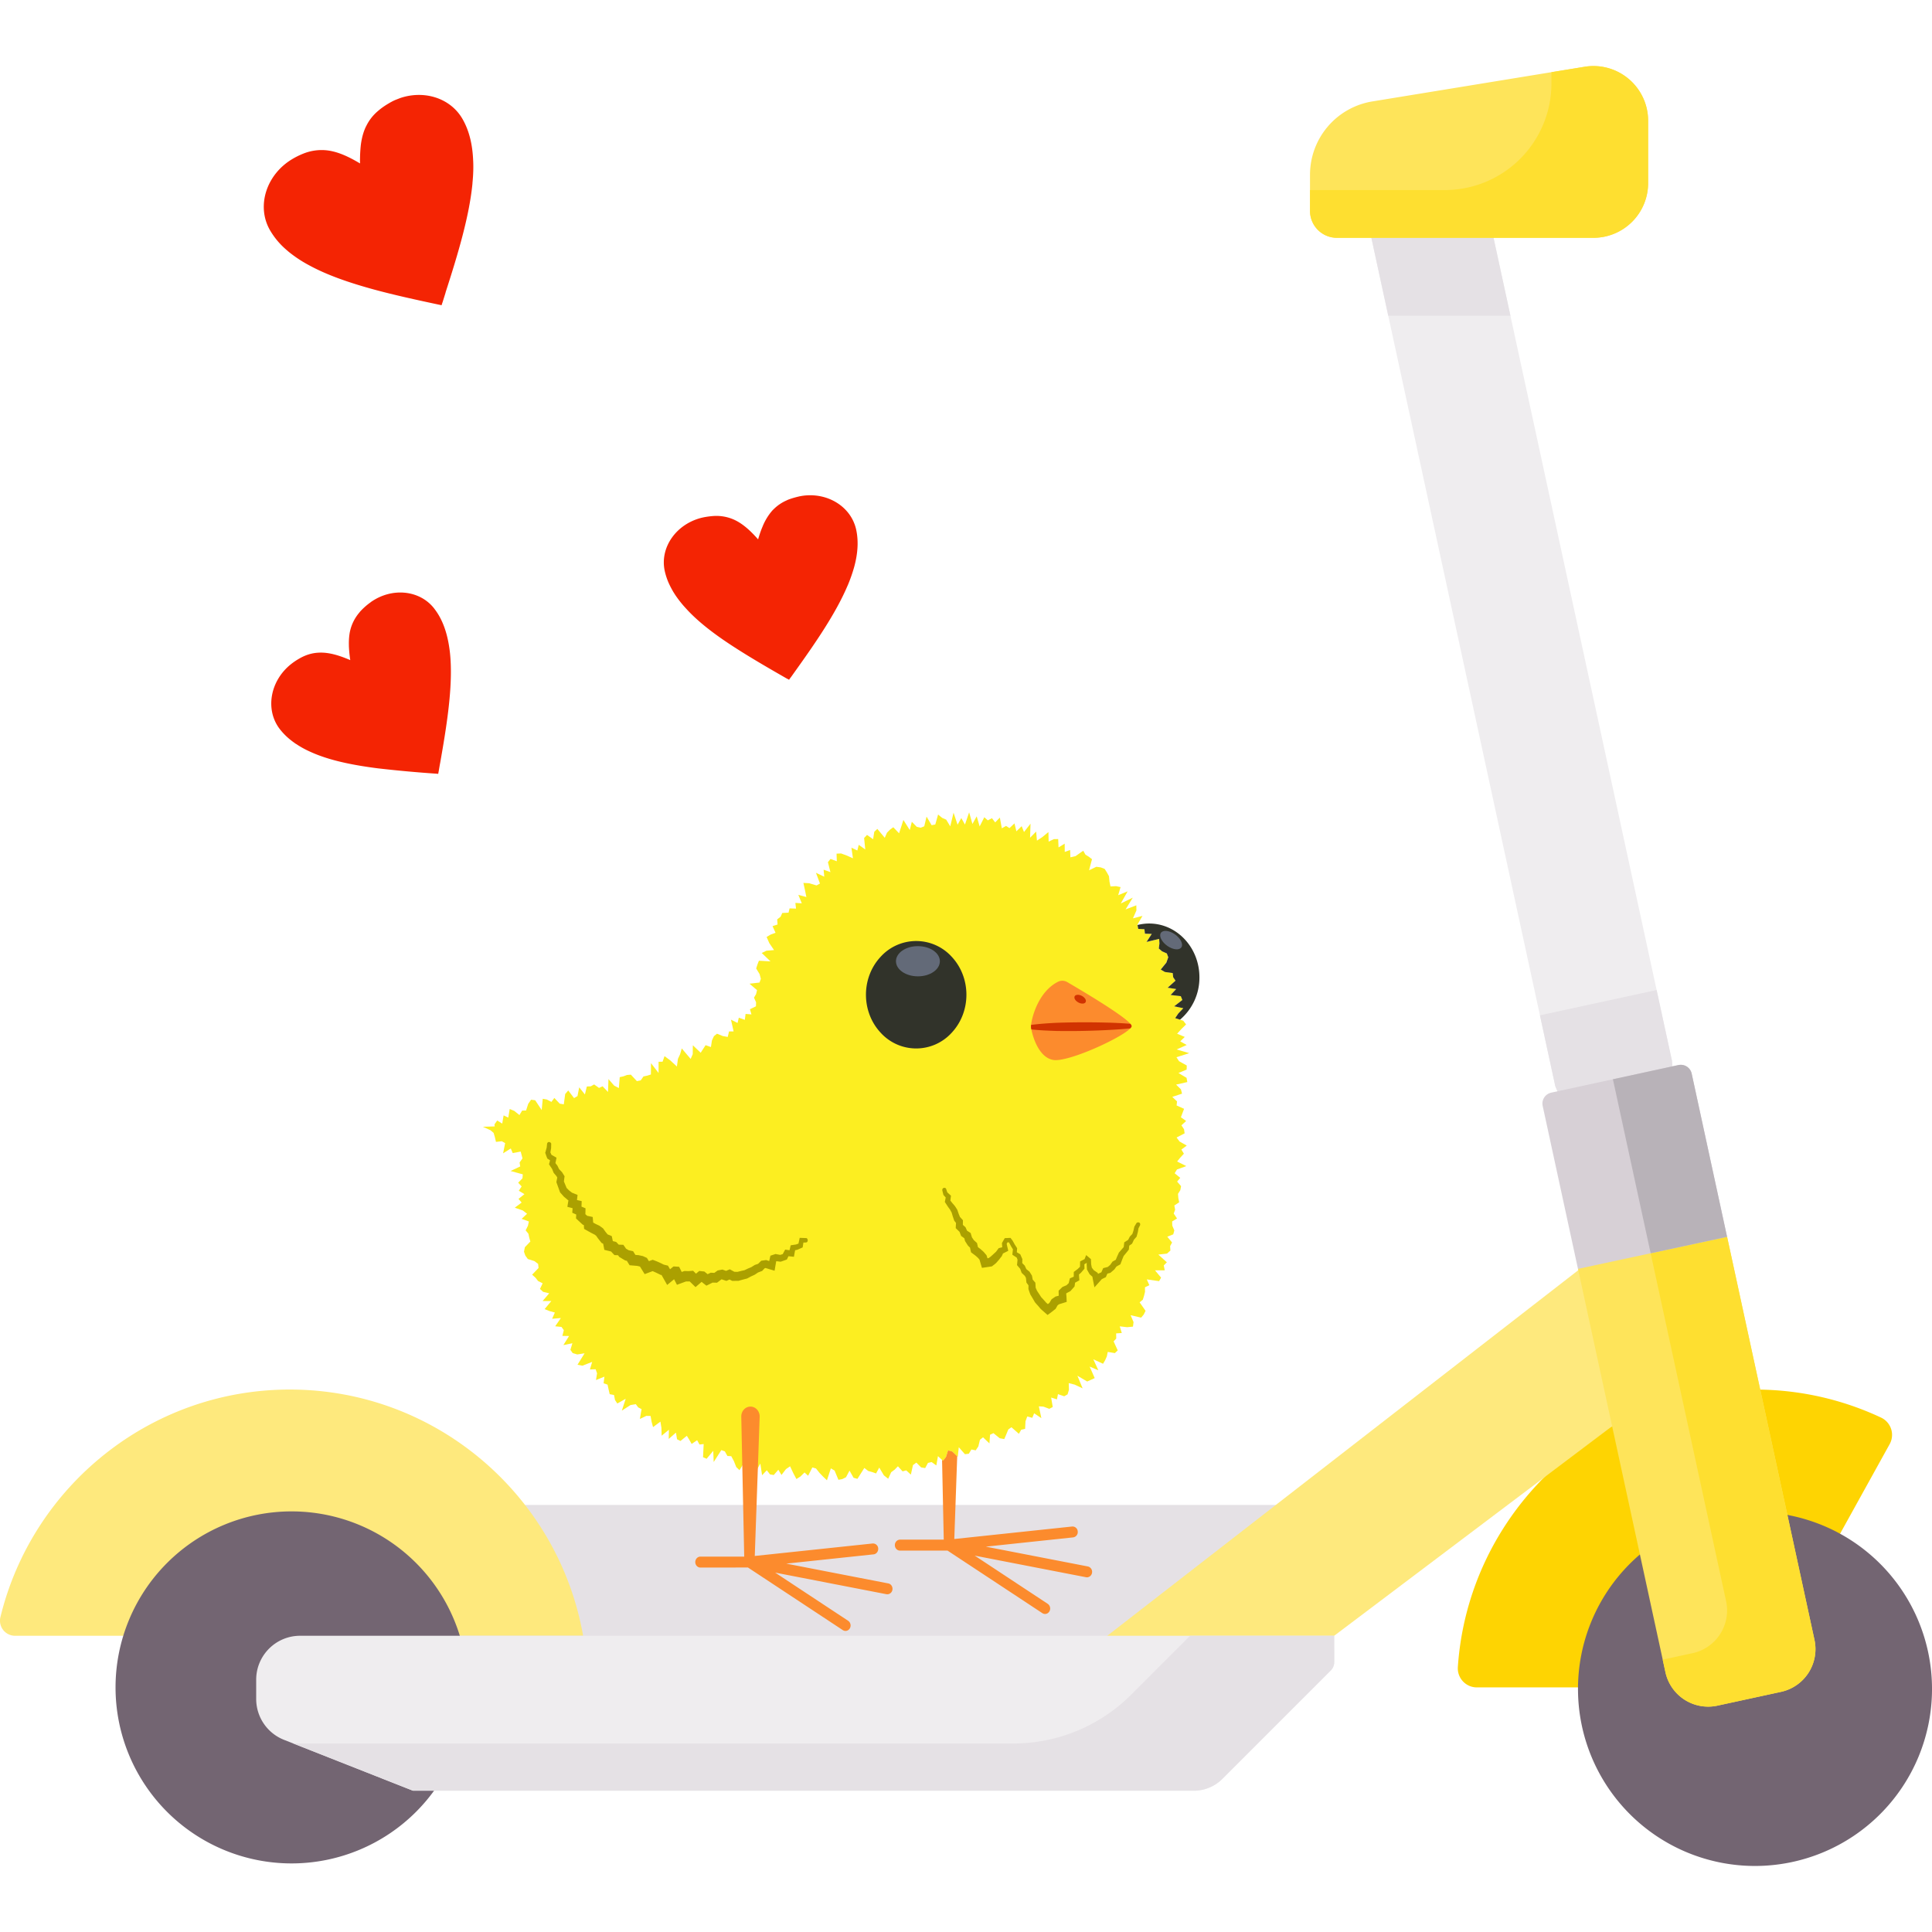
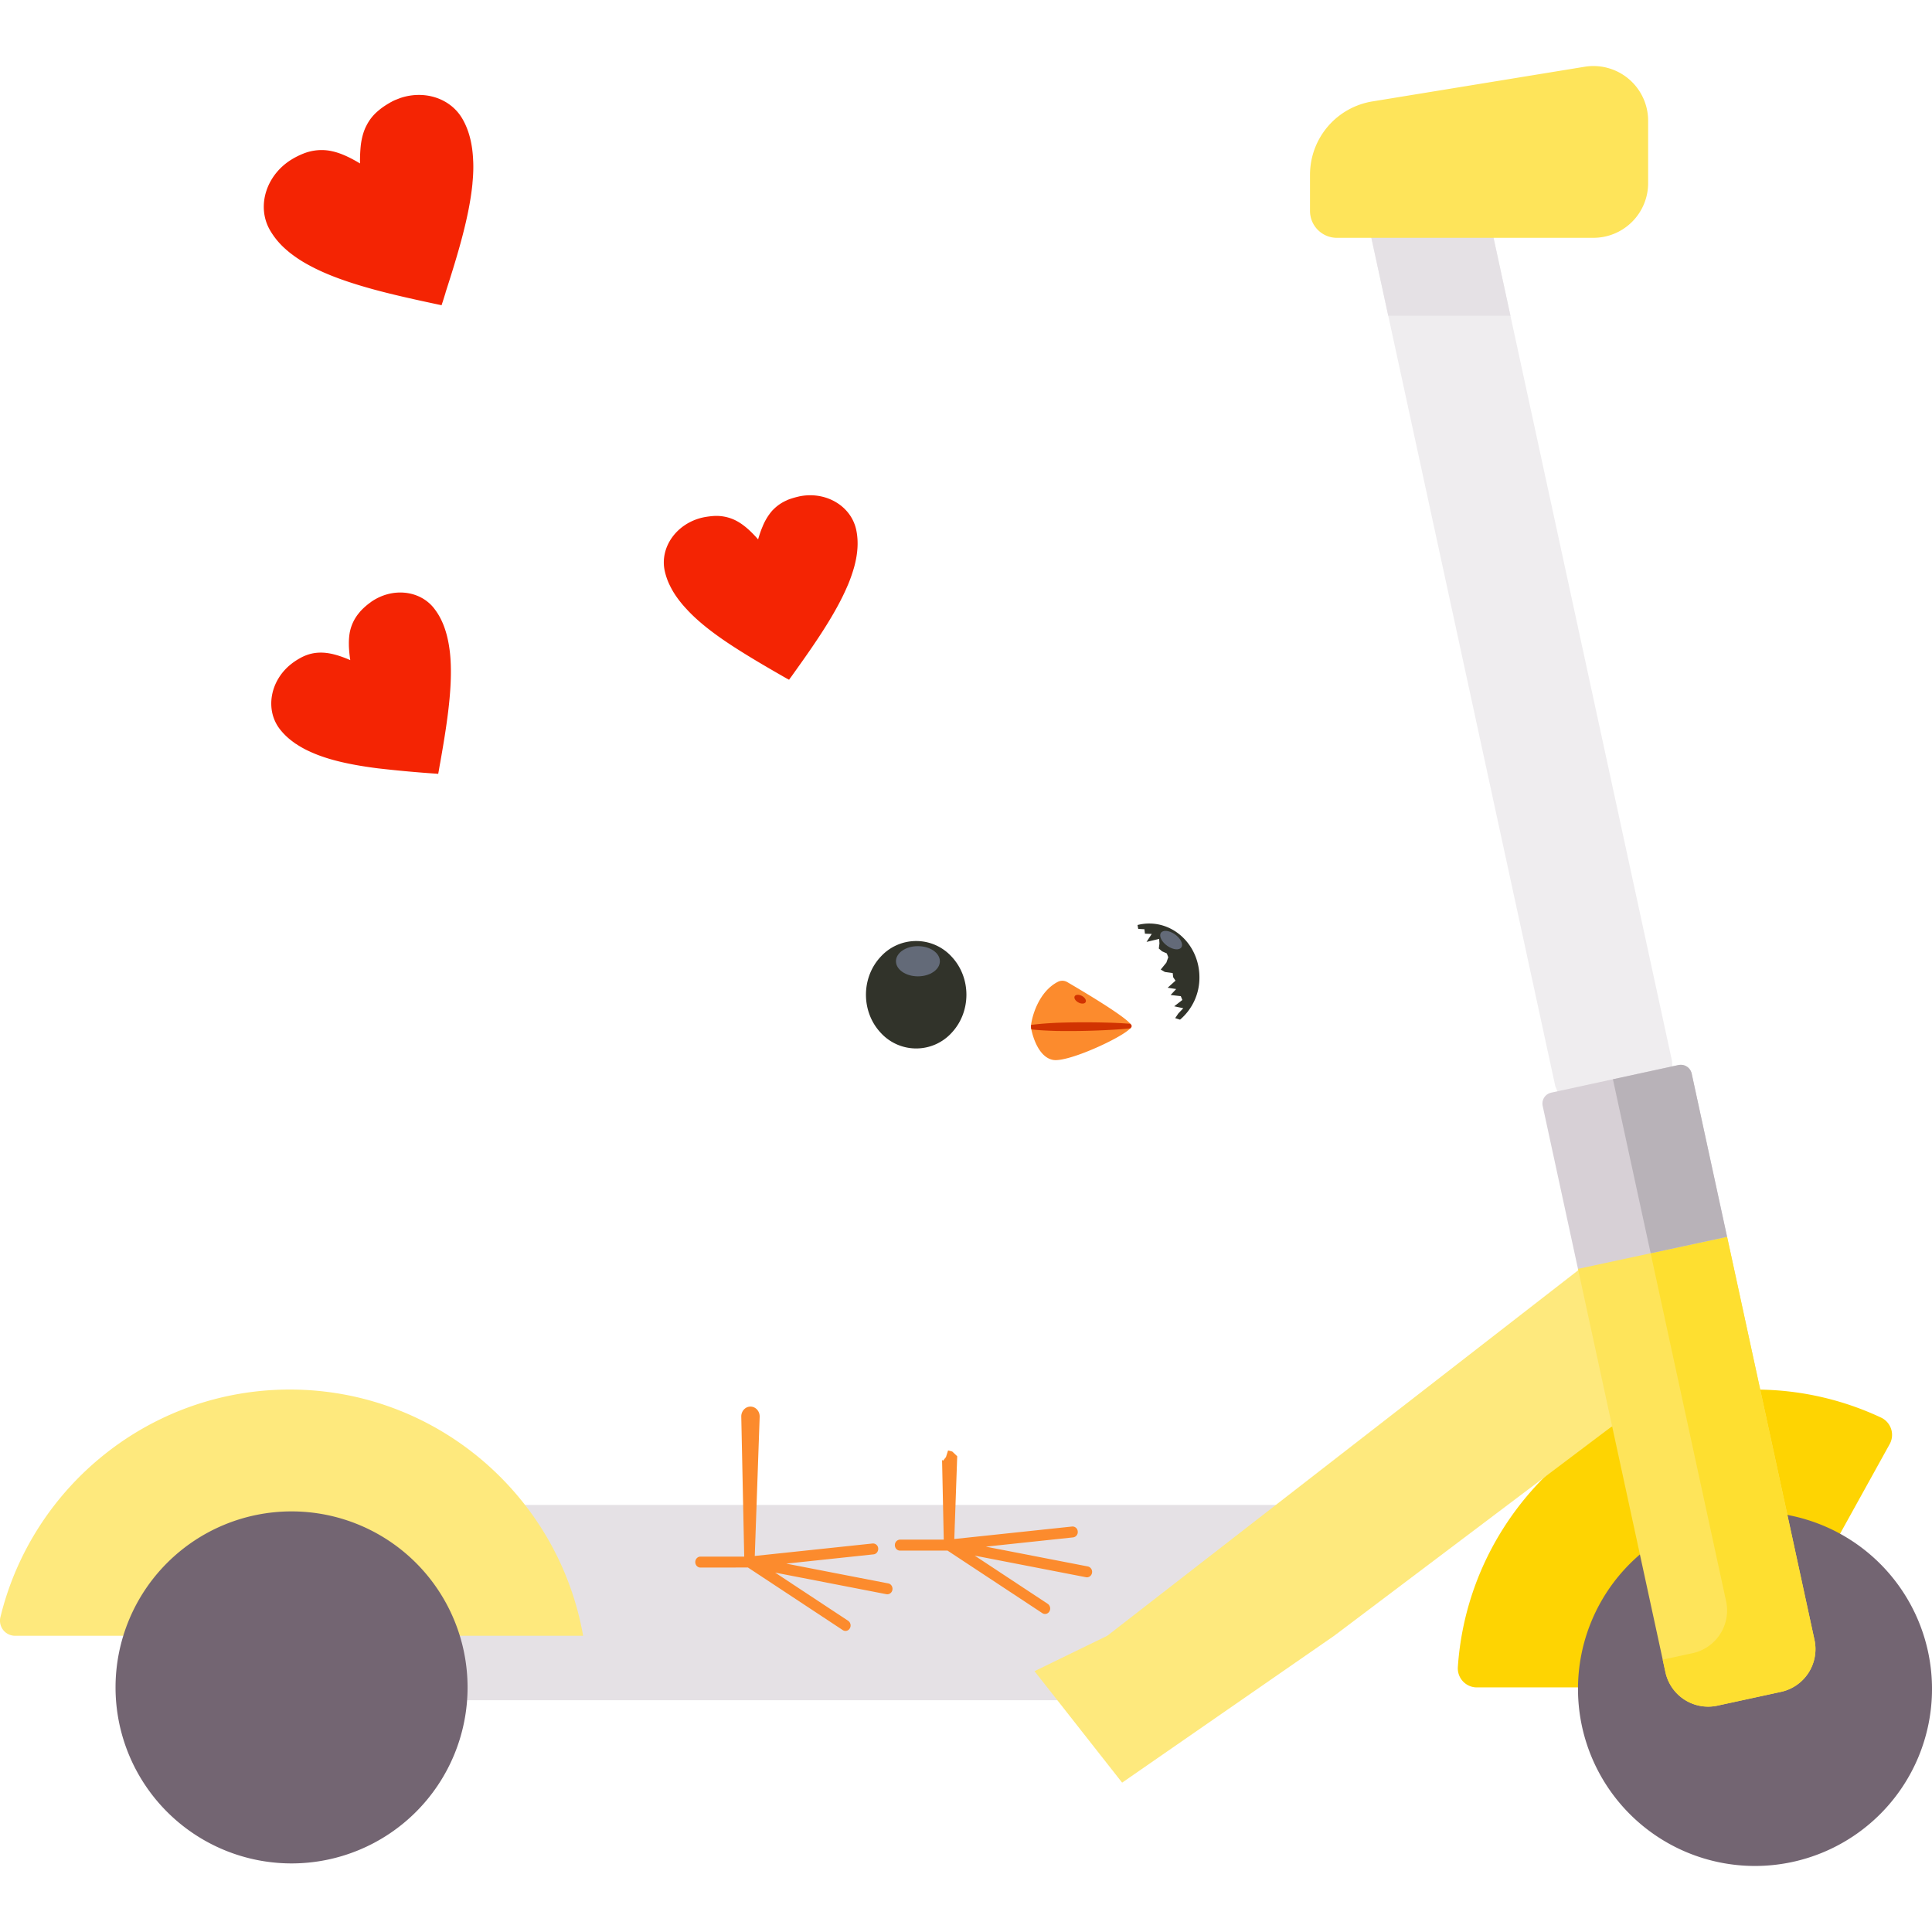
<svg xmlns="http://www.w3.org/2000/svg" width="88" height="88" fill="none">
  <g clip-path="url(#clip0)">
    <path d="M73.43 64.961c-3.946 2.168-6.705 6.238-7.027 10.968a.869.869 0 00.865.93h4.733l9.119-3.046 2.663-3.9 2.29-4.137a.87.87 0 00-.396-1.208 13.471 13.471 0 00-5.502-1.273L73.43 64.96z" fill="#FED402" />
    <path d="M58.029 68.548h4.485l-10.015 8.895H19.088l-8.886-8.895h47.827z" fill="#E5E1E5" />
    <path d="M67.178 7.367l.851 3.466 8.128 37.49.455 6.397-3.184.962-2.586-6.207-8.378-38.642-.244-3.168 4.958-.298z" fill="#EFEDEF" />
    <path d="M5.617 74.507H.684a.686.686 0 01-.664-.853c1.444-5.938 6.804-10.362 13.18-10.362 6.68 0 12.242 4.852 13.36 11.215H5.617z" fill="#FEE97D" />
    <path d="M63.234 14.383l-.77-3.55-.244-3.168 4.958-.298.851 3.466.77 3.55h-5.565z" fill="#E5E1E5" />
    <path d="M72.579 10.833H60.895a1.226 1.226 0 01-1.226-1.226V7.962a3.386 3.386 0 012.84-3.342l9.668-1.579A2.491 2.491 0 0175.07 5.5v2.84a2.491 2.491 0 01-2.491 2.492z" fill="#FEE45A" />
-     <path d="M65.806 8.657a4.86 4.86 0 004.86-4.86v-.473l-.002-.036 1.513-.247A2.491 2.491 0 0175.07 5.5v2.84a2.491 2.491 0 01-2.491 2.492H60.895a1.226 1.226 0 01-1.226-1.226v-.95h6.138z" fill="#FEDF30" />
    <path d="M50.435 74.507L71.999 57.77l3.223-2.63 2.061 7.138-3.855 2.684-12.658 9.545-9.659 6.69-3.99-5.077 3.314-1.613z" fill="#FEE97D" />
    <path d="M79.938 84.992a8.062 8.062 0 110-16.125 8.062 8.062 0 010 16.125z" fill="#736572" />
    <path d="M72.107 55.32l4.81-.904 1.75 1.92 3.98 18.357a1.992 1.992 0 01-1.525 2.369l-2.896.628a1.991 1.991 0 01-2.368-1.525l-3.982-18.37.23-2.474z" fill="#FEE45A" />
    <path d="M13.28 84.876a8.017 8.017 0 110-16.034 8.017 8.017 0 010 16.034z" fill="#736572" />
-     <path d="M60.613 76.09l-4.934 4.934a1.847 1.847 0 01-1.307.54H18.81l-5.874-2.317a2.002 2.002 0 01-1.267-1.862v-.876c0-1.106.896-2.002 2.002-2.002h47.1l.002 1.196a.546.546 0 01-.16.387z" fill="#EFEDEF" />
-     <path d="M46.155 79.414c2.014 0 3.946-.8 5.37-2.225l2.682-2.682h6.564l.002 1.196a.546.546 0 01-.16.387l-4.934 4.934a1.847 1.847 0 01-1.306.54H18.81l-5.452-2.15h32.797zm30.002-31.092l.455 6.398-3.184.962-2.586-6.207-.7-3.229 5.315-1.152.7 3.228z" fill="#E5E1E5" />
    <path d="M77.096 75.3a1.992 1.992 0 001.525-2.37l-3.924-18.097 2.22-.417 1.75 1.92 3.98 18.357a1.992 1.992 0 01-1.525 2.369l-2.896.628a1.991 1.991 0 01-2.368-1.525l-.124-.57 1.362-.296z" fill="#FEDF30" />
    <path d="M70.654 49.77a.507.507 0 00-.387.603l1.608 7.423.125-.027 6.666-1.433-1.612-7.435a.51.51 0 00-.604-.389l-5.796 1.257z" fill="#D7D0D6" />
    <path d="M74.64 54.574l-1.174-5.415 2.984-.647a.51.51 0 01.604.39l1.612 7.434-3.481.749-.545-2.511z" fill="#B8B2B8" />
  </g>
  <g clip-path="url(#clip1)">
-     <path d="M22.523 51.214l.125-.177.228.142.063-.374.212.1.065-.392.208.087.236.189.122-.203.18-.005.098-.303.13-.188.187.025.297.447.047-.514.188.034.207.108.134-.18.244.259.186.032.064-.47.138-.162.265.347.157-.09.078-.4.26.325.088-.364.178-.006.155-.087.222.16.16-.076.248.259.022-.586.26.298.213.11.04-.497.168-.037.163-.061.176-.015.274.295.174-.034.126-.179.172-.037.167-.053.004-.515.345.447v-.51l.183-.005.088-.253.261.193.303.28.047-.349.099-.212.075-.263.405.478.095-.217.005-.404.357.34.113-.175.111-.17.243.085.045-.296.092-.2.139-.111.262.106.227.04.06-.25h.208l-.12-.536.3.15.057-.24.274.098.034-.269.269.021-.07-.235.274-.134.006-.183-.096-.21.096-.164.043-.179-.342-.293.455-.053.061-.17-.057-.213-.156-.258.057-.179.068-.174.527.03-.4-.383.214-.103.347-.029-.215-.317-.123-.279.183-.11.224-.081-.137-.305.229-.072-.017-.234.154-.12.078-.172.285-.014.047-.195.294.01-.03-.26.293.02-.158-.387.366.1-.063-.31-.072-.333.265.015.334.1.155-.087-.182-.489.378.178-.029-.32.31.112-.114-.453.118-.148.287.105-.012-.346.208-.009.268.099.271.122-.07-.483.27.127.063-.258.298.211-.053-.522.133-.14.277.195.053-.338.14-.132.338.406.101-.232.137-.139.151-.11.262.275.097-.294.1-.314.291.46.094-.376.224.23.18.04.162-.064.105-.443.23.393.167-.032.128-.453.19.154.179.078.185.305.15-.622.183.548.17-.303.167.296.19-.557.15.53.194-.348.135.46.212-.418.16.142.188-.099.148.192.212-.22.09.488.194-.108.155.1.227-.216.087.362.241-.235.106.267.297-.38-.021.641.277-.282.036.413.24-.157.283-.233.01.435.241-.115.194-.001.016.38.28-.172.003.377.244-.087.013.333.232-.053.353-.247.102.18.154.094.143.111-.134.506.33-.16.203.028.178.068.102.162.094.171.024.248.045.218.253-.013.206.043-.108.37.43-.176-.314.554.548-.266-.328.536.49-.188.004.235-.158.358.434-.111-.23.397.037.192.281.018.023.203.312.01-.238.364.572-.137.015.207-.028.228.146.13.218.093.066.174-.087.247-.256.316.19.11.355.05.024.19.106.157-.356.32.387.062-.253.27.464.052.07.175-.37.287.415.089-.23.238-.14.213.365.12.128.168-.22.218-.188.206.348.146-.206.202.295.166-.458.203.574.169-.583.185.117.18.353.197-.006.185-.374.157.37.219.034.193-.51.116.22.217.05.195-.444.147.216.206-.019.185.34.153-.073.192-.072.192.24.17-.216.197.119.18.027.186-.367.19.137.182.328.185-.246.182.115.188-.166.18-.143.175.419.21-.425.154-.105.172.254.21-.143.169.18.208-.034.182-.105.17.015.189.038.195-.22.145.036.193-.064.174.151.226-.223.133.006.192.092.216-.047.18-.272.108.218.264-.09.164.013.203-.156.139-.393.044.388.352-.141.142.045.222-.443.002.276.332-.09.16-.561-.08.116.263-.199.097.002.206-.044.182-.056.177-.145.12.27.387-.083.168-.119.142-.479-.111.134.315-.027.206-.266.025-.336-.038.093.303-.257.017.005.235-.12.13.188.41-.132.123-.323-.054-.042.206-.078.174-.095.16-.443-.205.23.502-.396-.169.23.525-.17.077-.172.078-.446-.263.238.575-.362-.17-.271-.068.01.303-.064.21-.154.086-.283-.098-.047.24-.263-.084.072.43-.155.084-.268-.1-.21-.014.115.538-.329-.221-.084.206-.23-.061-.08.219-.017.346-.178.039-.105.185-.339-.298-.143.1-.09.218-.094.22-.208-.037-.284-.232-.156.071-.028.395-.292-.277-.14.112-.073.302-.12.18-.196-.039-.119.194-.176.02-.28-.317-.047.439-.25-.239-.191-.048-.095.3-.133.17-.233-.217-.074.425-.214-.155-.167.039-.127.235-.184-.029-.218-.22-.154.114-.096.433-.211-.193-.167.045-.211-.232-.15.155-.157.116-.137.298-.195-.155-.212-.354-.145.267-.177-.063-.177-.048-.18-.139-.156.247-.158.25-.176-.05-.185-.326-.161.303-.172.085-.173.03-.174-.42-.17-.1-.178.543-.17-.162-.166-.172-.162-.203-.167-.049-.193.379-.163-.15-.187.185-.183.115-.148-.28-.14-.3-.187.127-.205.267-.143-.237-.21.24-.17-.029-.145-.188-.216.226-.08-.532-.268.483-.114-.317-.143-.155-.136-.179-.288.47-.146-.14-.11-.276-.119-.221-.175-.01-.117-.21-.16-.057-.348.543-.02-.51-.302.362-.163-.071.029-.6-.19.021-.108-.196-.25.169-.109-.192-.11-.178-.289.236-.157-.077-.05-.303-.33.287.01-.419-.332.272-.01-.362-.045-.28-.336.25-.065-.24-.047-.267-.195-.004-.293.14.077-.448-.153-.079-.11-.147-.237.039-.398.256.175-.541-.381.216-.105-.157-.046-.23-.197-.038-.05-.218-.046-.216-.181-.061.038-.303-.384.155.048-.308-.065-.184-.26.009.103-.344-.444.173-.225-.042.323-.522-.333.052-.208-.062-.105-.148.091-.3-.41.084.258-.414-.304-.005.065-.262-.106-.147-.287-.029.259-.375-.398.032.124-.283-.246-.068-.22-.089.306-.368-.398.001.3-.353-.277-.066-.143-.133.123-.255-.21-.106-.117-.15-.153-.137.292-.306-.018-.185-.173-.13-.297-.093-.113-.157-.062-.176.04-.204.25-.26-.05-.174-.038-.179-.126-.156.104-.21.043-.194-.33-.12.247-.231-.194-.15-.366-.127.313-.234-.143-.166.271-.217-.257-.155.13-.197-.159-.169.196-.2.015-.181-.556-.152.439-.208-.03-.18.133-.187-.082-.31-.363.068-.088-.209-.35.22.093-.463-.152-.087-.266.03-.05-.217-.057-.193-.138-.118-.348-.161.536-.016-.012-.092z" fill="#FCEE21" />
-     <path d="M24.844 52.48l.056-.209-.001.02.02-.197c.034-.13.183-.07.188.005l-.005.196v.008l-.002.008-.031.18.05.109.168.096.062.036-.015.072-.035.174.085.11.006.008.004.01.073.148.12.124.008.008.006.008.095.153.02.03-.006.037-.025.199.123.296.112.114.134.103.184.073.069.027-.009.08-.018.155.139.031.076.018-.003.084-.006.167.122.05.062.026-.002.07-.005.199.082.072.184.04.068.015.006.074.015.18.114.063.165.078.007.003.006.005.143.103.012.01.01.012.103.145.098.12.145.06.045.02.01.052.037.174.125.03.025.007.02.019.1.105.164.005.045.001.027.039.098.14.12.07.163.035.038.008.02.035.084.134.14.011h.006l.006.002.171.037.01.001.009.004.156.07.027.012.015.026.074.122.142-.052.031-.01.03.01c.082.033.163.06.244.099.079.034.153.072.228.11l.157.038.039.01.02.037.072.127.13-.106.028-.023.035.002.17.01.05.004.025.048.093.187.11-.038.015-.005h.017l.169.005.168-.013.041-.003.03.03.101.103.12-.1.03-.024.037.005.17.018.026.003.02.018.127.103.122-.058.02-.01.021.002.142.006.14-.1.016-.011.02-.003.167-.032.024-.005.023.008.144.053.131-.056.04-.017.037.021.169.092.145.004a7.02 7.02 0 01.319-.076l.154-.074.158-.066.146-.092.009-.007.01-.003.143-.048.12-.12.022-.02.03-.005.173-.024.022-.004.019.007.119.04.044-.191.012-.055.051-.016.163-.054.02-.006.023.005.189.035.114-.034.081-.15.032-.057.062.01.135.02.038-.16.015-.065.062-.01.18-.027.112-.04.04-.183.016-.08.077.003.221.008c.075.003.107.182-.006.2l-.123.005-.023.154-.01.066-.073.033c-.056.024-.111.05-.167.072l-.005.002-.02.005-.079.016-.029.154-.025.145-.155-.016-.094-.01-.042.087-.03.063-.083.03-.169.059-.031.011-.054-.006-.148-.018-.032.18-.043.255-.255-.076-.155-.047-.04.009-.084.088-.033.036-.065.024-.123.047-.133.09-.009.006-.03.015-.153.07-.15.081-.02.011-.04.01a8.22 8.22 0 00-.33.089l-.025.008h-.045l-.177.001-.06.002-.07-.036-.058-.029-.042.02-.098.045-.12-.04-.091-.031-.021.005-.115.087-.08.06-.114-.002-.089-.002-.107.053-.174.087-.165-.13-.054-.044-.051.044-.226.196-.224-.219-.046-.043-.027.003-.01.002h-.128l-.133.048-.278.103-.13-.253-.316.26-.211-.374-.044-.078-.017-.003-.036-.008-.037-.02-.112-.054c-.038-.02-.072-.034-.108-.05-.033-.014-.064-.029-.098-.042l-.09.034-.272.102-.16-.26-.05-.082-.019-.008-.114-.026-.16-.013-.184-.016-.098-.16-.024-.041-.022-.005-.059-.013-.048-.029-.15-.09-.07-.042-.045-.064-.006-.01-.023-.002-.144-.006-.1-.106-.053-.057-.08-.02-.227-.056-.045-.235-.01-.046-.068-.031-.05-.063-.12-.151-.08-.116-.071-.053-.139-.07-.167-.093-.172-.097-.012-.177-.046-.011-.053-.049-.133-.123-.125-.118.01-.155v-.022l-.18-.08.015-.207-.238-.063.044-.269.004-.027-.024-.012-.018-.016-.145-.122-.024-.021-.003-.005-.123-.138-.042-.047-.014-.037-.126-.35-.029-.079.01-.056.03-.153-.034-.063-.098-.116-.03-.035-.008-.018-.066-.163-.086-.128-.054-.083.02-.072.028-.108-.08-.053-.046-.03-.014-.036a3.302 3.302 0 01-.063-.174l-.02-.053.012-.025zm18.304 1.829l.13.119.037.035-.006.053-.021.168.086.11.117.136.005.005.003.005.096.15.006.01.005.01.058.17.06.15.109.12.027.03v.041l-.003.17.102.091.017.015.01.02.06.138.136.088.03.02.01.035.05.164.084.124.125.113.022.021.006.032.036.155.118.087.003.003.003.003.131.118.005.005.004.005.113.132.014.016.006.02.036.117.054-.008.096-.071c.082-.073.162-.147.241-.22l.1-.135.02-.027.031-.008.13-.032-.011-.16-.002-.032.016-.027.087-.153.026-.045.05-.002.165-.007.047-.001.028.038.067.087.004.007.003.006.086.155.095.148.018.03-.003.035-.01.148.127.076.028.016.013.029.072.166.01.02v.023l-.004.164.101.102.012.013.008.016.065.143.13.105.013.01.009.014.095.151.01.017.003.019.03.161.1.116.022.026.002.035.01.189.062.143c.063.095.127.19.188.287.079.084.156.169.23.256l.076.064.071-.054.089-.149.01-.017.017-.012.15-.103.013-.01.015-.003.13-.033-.004-.182v-.046l.03-.03.13-.127.012-.013.017-.007.17-.072.1-.095.041-.17.012-.048.044-.02.133-.057.001-.164v-.05l.038-.03.146-.11.1-.099.004-.182.001-.06.052-.027.152-.079.024-.063.047-.12.096.08.089.076.033.029.002.045.007.185.03.155.089.117.15.102.032.023.01.04v.01l.013-.013.016-.008.126-.058.064-.145.02-.044.044-.011.164-.042.108-.092.096-.135.013-.018.018-.01.13-.072.058-.142.077-.17.006-.015.01-.011.21-.24.02-.17.005-.048.04-.024.137-.087.069-.134.006-.013.009-.01.108-.112.049-.147.04-.175.005-.016.009-.015.09-.15c.065-.053.194-.024.157.108l-.07.134-.03.172-.003.012-.048.177-.006.023-.024.027-.1.116c-.022.05-.044.1-.069.148l-.016.032-.035.024-.092.063-.012.13-.004.047-.035.044a10.29 10.29 0 01-.203.248l-.062.15a5.293 5.293 0 01-.065.17l-.022.06-.058.032-.123.07-.08.112-.012.017-.018.016-.133.114-.03.026-.04.011-.098.026-.043.096-.027.065-.063.03-.122.06-.093.105-.241.269-.073-.364-.022-.123a3.33 3.33 0 01-.086-.074l-.04-.037-.093-.166-.027-.046-.001-.017-.012-.191-.002-.02a.96.96 0 00.006-.077l-.108.061c0 .053.001.108.003.161l.001.042-.036.042-.123.142-.013.011-.08.073.011.169.008.093-.104.058-.09.05-.02.129-.006.044-.051.057-.124.14-.013.015-.049.026-.125.066-.018.02c.006.057.01.114.014.17l.009.208-.207.064-.144.045c-.021.017-.042.031-.063.047l-.068.12-.026.044-.047.036c-.046.037-.093.076-.141.111l-.175.13-.16-.14-.133-.117-.02-.018-.01-.013-.114-.134c-.039-.043-.078-.085-.116-.13l-.025-.032-.005-.008a10.006 10.006 0 00-.18-.306l-.019-.031-.006-.014a3.198 3.198 0 01-.061-.173l-.023-.064v-.028l.002-.141-.047-.065-.047-.064-.004-.045-.018-.166-.049-.092-.105-.1-.042-.039-.01-.029-.056-.154-.094-.11-.051-.06.006-.056.018-.187a6.226 6.226 0 00-.036-.098l-.137-.09-.063-.042.007-.07.02-.176-.076-.121-.084-.157-.03-.041-.062.004-.032.068.02.097.029.12.022.099-.138.07-.101.05c-.021.047-.042.094-.066.14l-.03.031c-.035.047-.069.097-.108.139-.039.043-.075.09-.116.13l-.02.018a2.121 2.121 0 01-.117.092l-.05.039-.067.01c-.051.009-.103.015-.152.023l-.234.034-.07-.235-.041-.139-.06-.072-.107-.098-.133-.1-.084-.063-.025-.105c-.009-.035-.015-.072-.022-.11l-.062-.057-.028-.028-.014-.02-.096-.15-.028-.044-.009-.035-.025-.094-.07-.05-.072-.051-.024-.061-.05-.128-.084-.082-.09-.087.006-.108.007-.13-.046-.058-.034-.042-.009-.026-.06-.177-.05-.17c-.022-.04-.046-.08-.067-.121l.015.019-.11-.153-.104-.158-.045-.07.012-.054.03-.147L43 54.46l-.029-.034-.003-.014-.046-.187c-.02-.137.144-.153.173-.073l.053.157z" fill="#ABA000" />
    <path d="M40.113 47.039c-.893-.956-.893-2.505 0-3.46a2.185 2.185 0 013.236 0c.893.955.893 2.504 0 3.46a2.185 2.185 0 01-3.236 0z" fill="#31332A" />
    <path d="M40.81 43.783c0 .38.447.688 1 .688.552 0 1-.307 1-.688 0-.38-.448-.687-1-.687-.553-.002-1 .307-1 .688z" fill="#636A78" />
    <path d="M51.812 42.133l.033.176.282.017.023.202.311.011-.238.364.574-.137.014.208-.029.229.148.128.217.096.066.174-.087.246-.256.314.188.111.357.049.022.19.106.157-.357.321.387.061-.253.27.464.054.07.174-.371.287.415.088-.227.239-.143.212.221.07a2.502 2.502 0 00.883-1.93c0-1.352-1.024-2.449-2.29-2.449-.182 0-.36.025-.53.068z" fill="#31332A" />
    <path d="M52.872 42.5c-.089.15.05.414.31.592.26.177.544.2.633.05.089-.15-.05-.414-.31-.592-.261-.177-.544-.2-.633-.05z" fill="#636A78" />
    <path d="M46.96 46.786c.003.022.008.058.017.101.068.348.342 1.28.997 1.392.675.113 3.09-.995 3.508-1.437.04-.04.062-.077.062-.106 0-.026-.02-.061-.057-.103-.351-.413-2.243-1.53-2.868-1.896a.447.447 0 00-.445-.011c-.873.457-1.169 1.586-1.21 1.96a.657.657 0 00-.004.1z" fill="#FC8B2D" />
    <path d="M46.96 46.786c.003.023.008.058.017.102.376.043.753.058 1.13.07a34.28 34.28 0 002.293-.039c.36-.019.722-.04 1.082-.077.04-.04.062-.077.062-.106 0-.026-.02-.061-.057-.103a19.11 19.11 0 00-1.09-.055 36.555 36.555 0 00-2.292.01c-.38.02-.76.045-1.142.096-.003.047-.004.081-.003.102zm1.984-1.39c-.03.09.061.214.203.279.142.064.28.043.309-.047.028-.09-.062-.214-.204-.279-.141-.063-.28-.043-.309.047z" fill="#D13301" />
    <path d="M31.903 70.902h1.995l-.134-6.374V64.5c.01-.248.204-.44.434-.431.232.01.411.217.404.463l-.223 6.34 5.367-.568a.238.238 0 01.255.222c.012.137-.082.26-.21.273l-3.978.422 4.648.902c.127.024.211.154.187.29a.238.238 0 01-.229.204l-.042-.003-5.07-.984 3.326 2.195a.26.26 0 01.075.344.224.224 0 01-.32.08l-4.32-2.851-2.167.002c-.128 0-.232-.112-.232-.249 0-.136.104-.25.234-.25zm8.857-.522c0 .137.104.248.232.248l2.166-.001 4.32 2.85c.11.072.254.036.321-.081a.261.261 0 00-.075-.343l-3.327-2.196 5.071.984a.153.153 0 00.042.004.24.24 0 00.23-.205.25.25 0 00-.189-.29l-4.648-.902 3.978-.422a.244.244 0 00.208-.272.237.237 0 00-.255-.223l-5.367.569.133-3.77-.226-.215-.191-.049-.095.3-.134.17-.044-.04.077 3.631H40.99a.247.247 0 00-.23.253z" fill="#FC8B2D" />
  </g>
  <g clip-path="url(#clip2)" fill="#F42403">
    <path d="M36.531 22.587a.056.056 0 00-.027.006c-.041.006-.083.012-.123.023a4.025 4.025 0 00-.431.125.974.974 0 00-.126.054 1.92 1.92 0 00-.59.404c-.047.042-.087.092-.13.144a2.612 2.612 0 00-.373.649c-.074.172-.14.366-.2.576-.38-.433-.736-.742-1.131-.913a1.974 1.974 0 00-.925-.15 3.69 3.69 0 00-.45.063c-1.204.264-1.985 1.358-1.746 2.443.047.209.115.409.207.605.053.112.11.218.172.326.01.016.016.029.027.044.022.031.041.068.063.099.098.149.208.293.328.438.084.1.176.198.27.3.58.61 1.35 1.176 2.207 1.723.718.459 1.49.906 2.272 1.354.02.012.038.02.061.03.02.012.037.02.053.034.025-.035.05-.074.076-.104.08-.11.155-.218.234-.328.93-1.301 1.814-2.594 2.337-3.81l.044-.1a7.27 7.27 0 00.27-.772c.169-.608.216-1.189.096-1.733-.236-1.052-1.32-1.707-2.465-1.53zM19.78 27.72c-.654-.843-1.909-.973-2.869-.31a.06.06 0 00-.022.018 2.978 2.978 0 00-.432.371.888.888 0 00-.091.105 1.96 1.96 0 00-.414.808c-.048.201-.065.42-.061.655.001.029-.001.06.002.093a5.8 5.8 0 00.061.607c-.53-.227-.981-.356-1.41-.34-.3.009-.597.09-.897.262a2.951 2.951 0 00-.376.25c-.97.76-1.206 2.085-.528 2.968.13.167.278.32.444.458.094.076.192.151.298.223a.1.1 0 01.045.027 4.262 4.262 0 00.579.316c.12.056.242.107.37.156.782.3 1.72.48 2.725.609a56.468 56.468 0 002.696.246l.06.006c.009-.043.015-.09.024-.128.022-.132.044-.264.07-.397.278-1.578.525-3.134.478-4.457l-.005-.111a6.22 6.22 0 00-.088-.814c-.11-.632-.317-1.183-.66-1.62zm1.747-19.458c.03-.322.04-.632.026-.932l-.001-.004c-.027-.72-.173-1.367-.49-1.914-.607-1.049-2.003-1.39-3.182-.8a.077.077 0 00-.028.016c-.041.021-.082.042-.121.067-.156.09-.3.186-.423.284-.04.035-.081.066-.121.102a2.08 2.08 0 00-.497.643 1.606 1.606 0 00-.09.198c-.085.22-.14.464-.17.727-.001.035-.008.067-.009.102a6.527 6.527 0 00-.022.694c-.563-.337-1.048-.55-1.538-.6a2.234 2.234 0 00-1.05.154 3.468 3.468 0 00-.465.227c-1.213.702-1.681 2.157-1.05 3.256a3.47 3.47 0 00.732.882l.045.04c.035.027.067.059.101.085a5.877 5.877 0 00.898.59c.84.46 1.863.808 2.976 1.112.93.252 1.926.469 2.92.681l.075.015.07.017c.015-.05.03-.096.047-.142l.137-.438-.002-.004c.56-1.733 1.075-3.443 1.223-4.94a2.09 2.09 0 01.009-.118z" />
  </g>
  <defs>
    <clipPath id="clip0">
      <path fill="#fff" transform="matrix(-1 0 0 1 88 0)" d="M0 0h88v88H0z" />
    </clipPath>
    <clipPath id="clip1">
      <path fill="#fff" transform="matrix(-1 0 0 1 55 37)" d="M0 0h33v39H0z" />
    </clipPath>
    <clipPath id="clip2">
      <path fill="#fff" transform="rotate(-21.383 28.772 -4.57)" d="M0 0h27.854v31.131H0z" />
    </clipPath>
  </defs>
</svg>